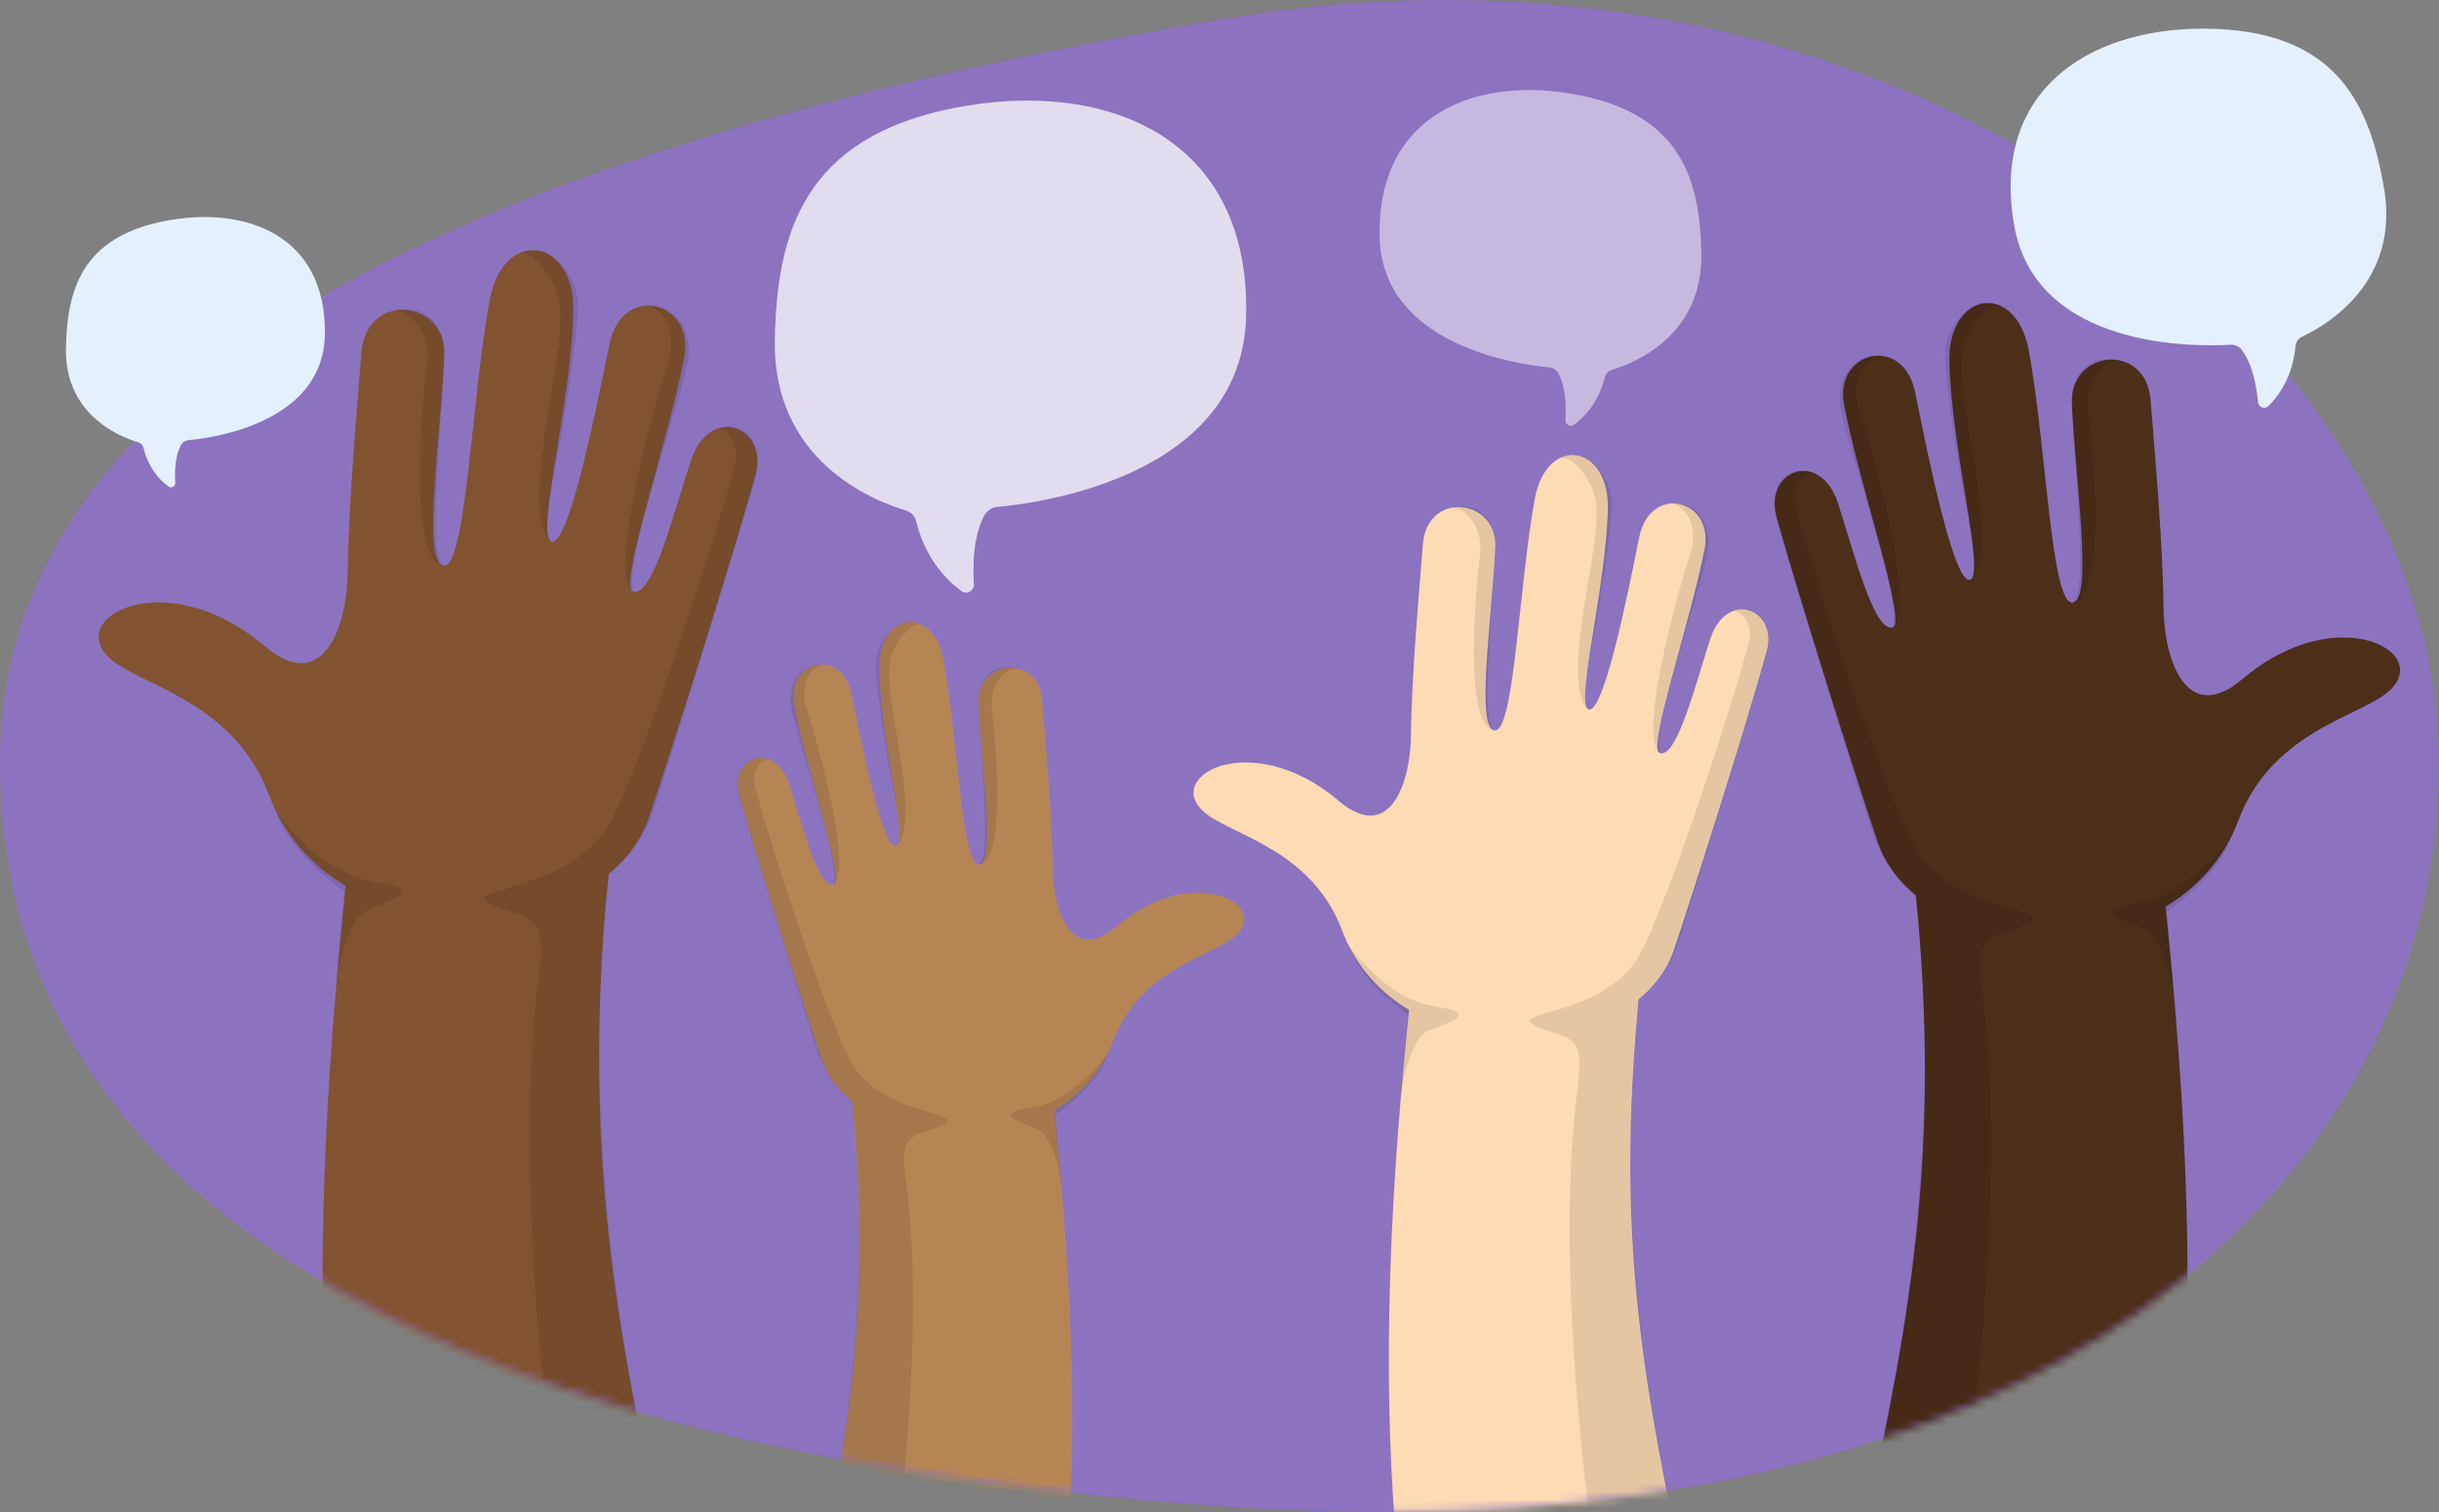
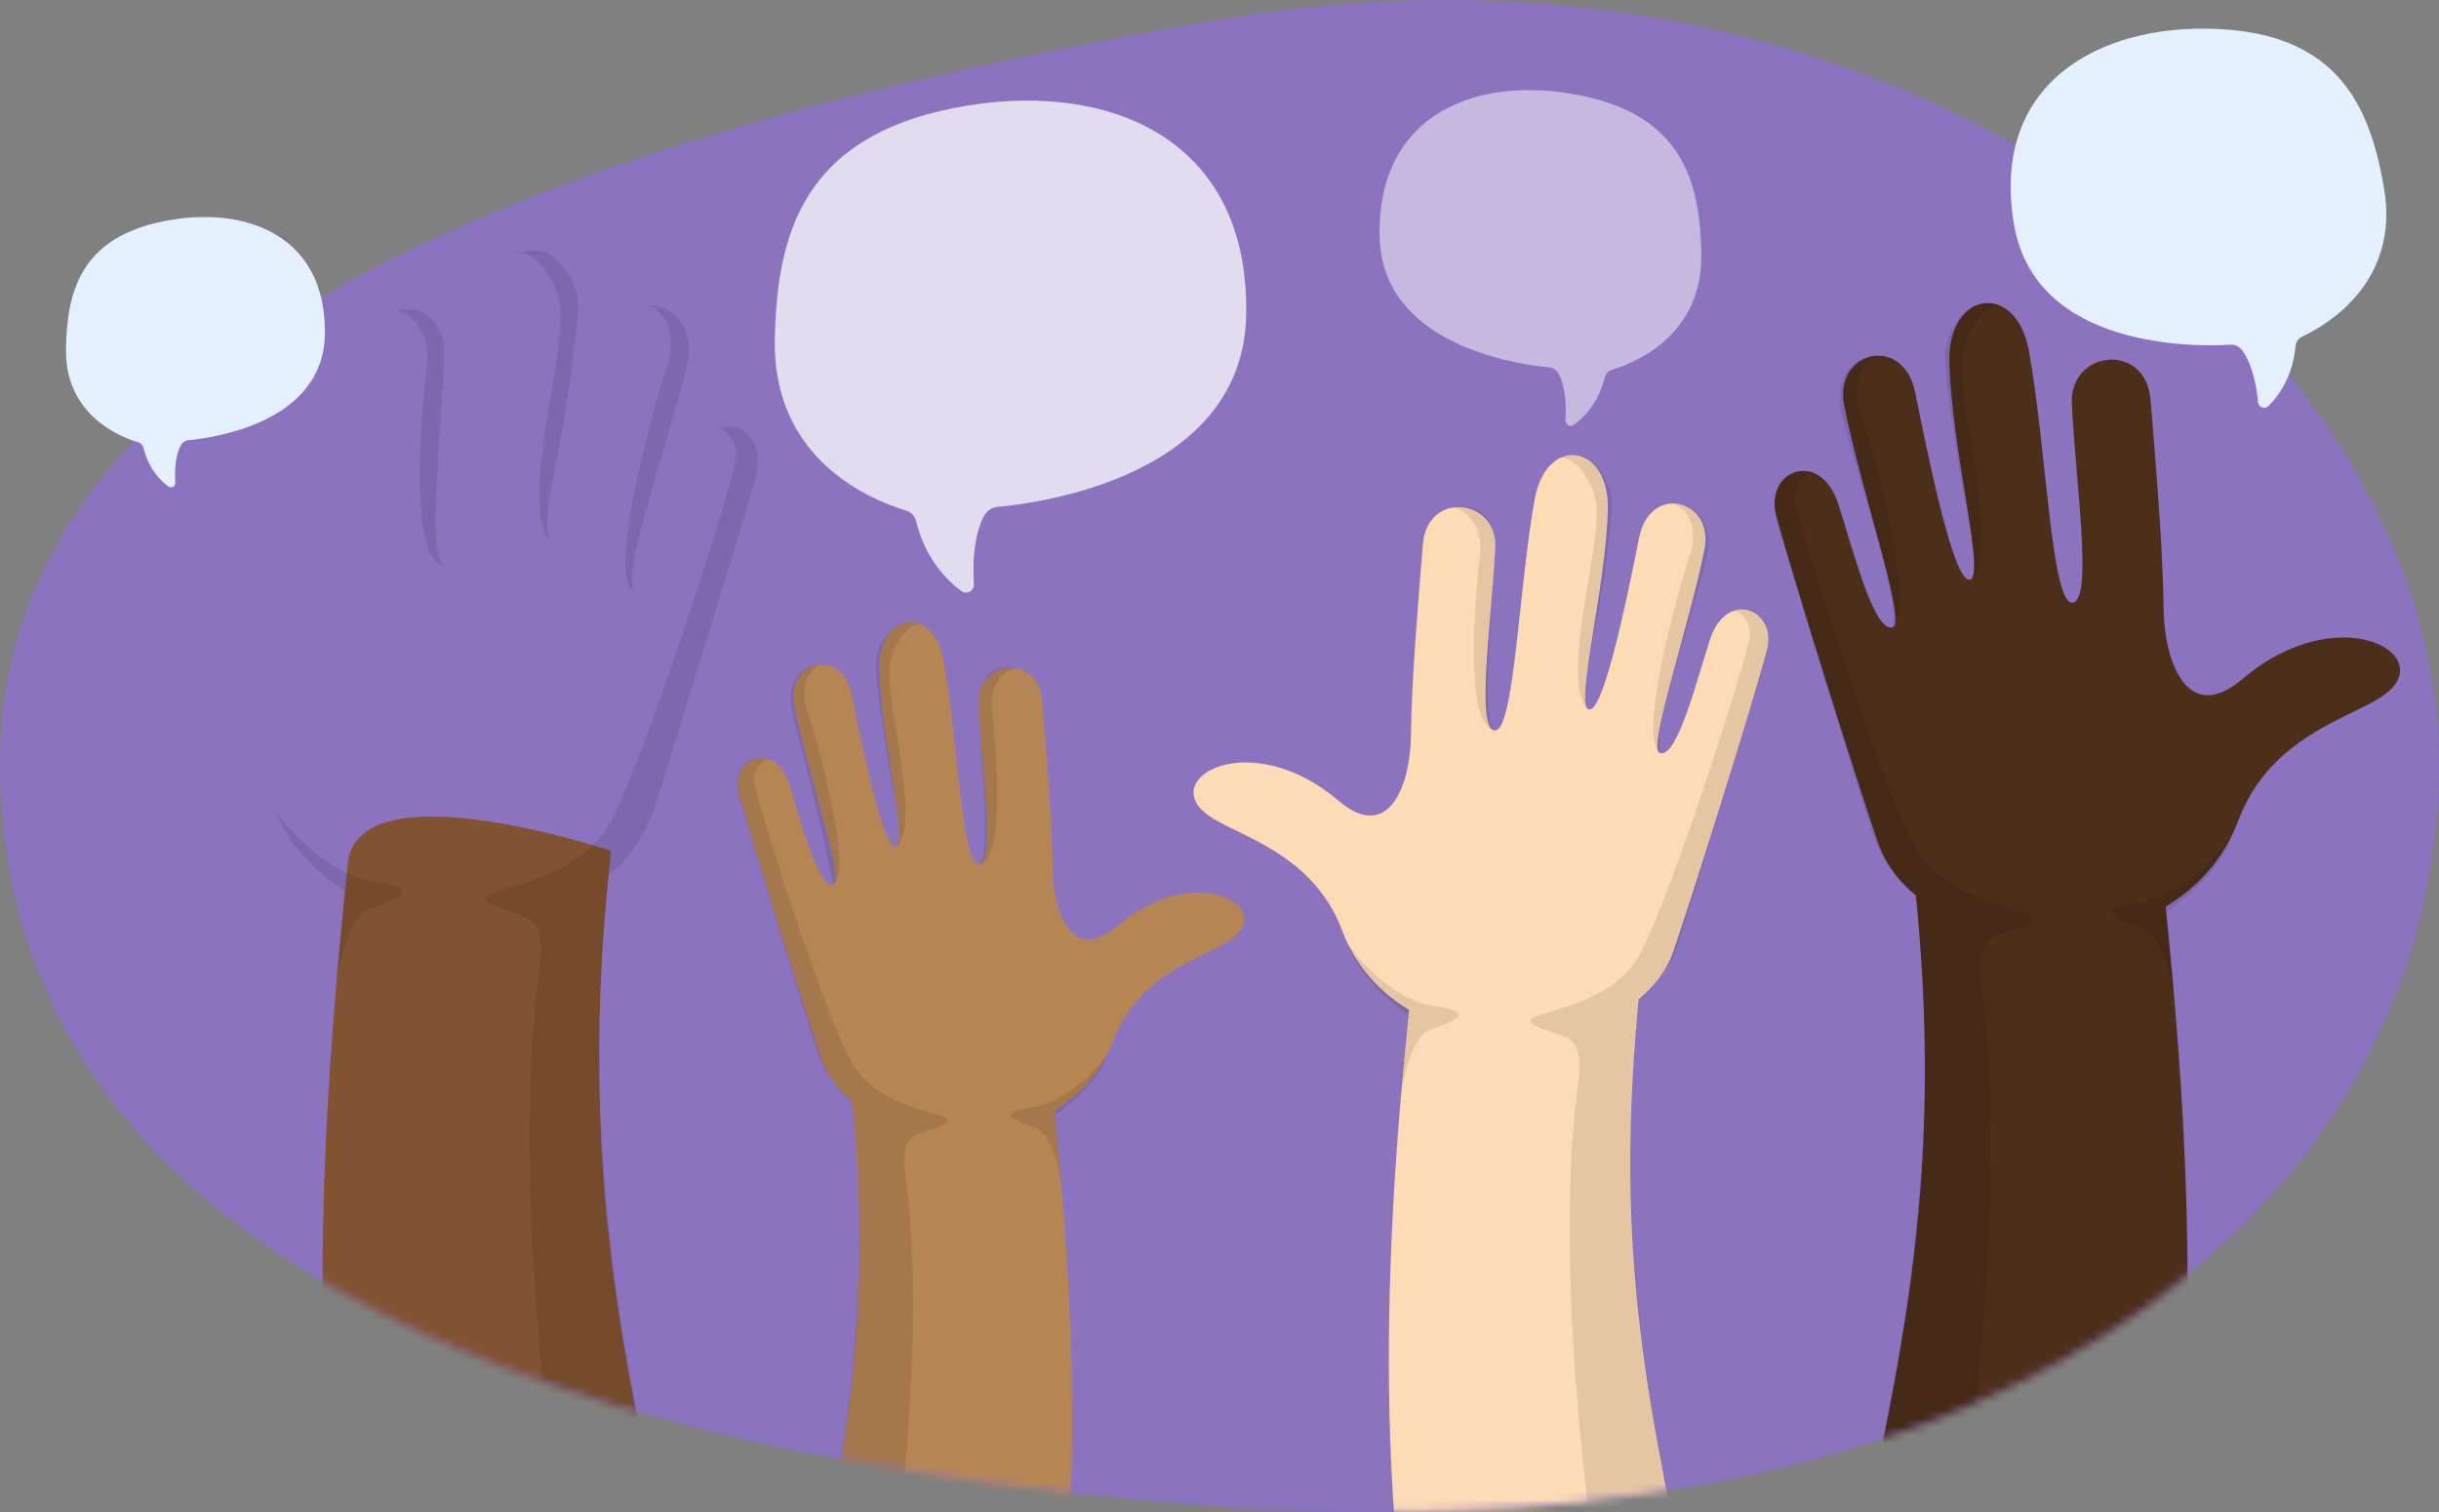
<svg xmlns="http://www.w3.org/2000/svg" width="300" height="186" viewBox="0 0 300 186" fill="none">
  <rect x="0" y="0" width="300" height="186" fill="#808080" stroke="none" />
  <g clip-path="url(#clip0_238_7034)">
    <path opacity="0.5" d="M300 93.842C300 144.34 252.374 192.503 150 185.278C47.626 178.052 0 144.34 0 93.842C0 43.343 64.095 17.136 150 2.406C235.905 -12.323 300 43.343 300 93.842Z" fill="#9966FF" />
    <mask id="mask0_238_7034" style="mask-type:alpha" maskUnits="userSpaceOnUse" x="0" y="1" width="312" height="185">
      <path d="M150 185.278C252.374 192.503 300 144.34 300 93.842L312 44.5L300 7.5L70.5 1.5L0 7.5V93.842C0 144.34 47.626 178.052 150 185.278Z" fill="#9966FF" />
    </mask>
    <g mask="url(#mask0_238_7034)">
-       <path d="M33.076 97.784C28.921 86.727 18.255 84.508 14.186 81.531C7.001 76.365 20.067 68.833 32.606 79.525C39.801 85.588 42.703 76.96 42.77 70.379C42.881 61.734 43.906 50.288 44.449 43.447C44.982 35.709 55.001 36.86 54.656 43.79C54.258 53.198 51.872 69.089 54.512 69.572C57.349 70.145 57.945 49.273 60.243 36.856C61.943 27.86 70.804 29.2 70.523 38.483C70.261 49.561 65.856 65.965 67.823 66.618C69.861 67.245 73.064 51.785 74.942 42.394C76.472 34.69 85.54 37.018 84.154 44.012C82.123 54.526 76.04 72.134 77.836 72.77C80.296 73.648 83.054 62.452 84.971 56.651C87.327 49.62 94.546 52.479 92.925 58.414C90.087 68.74 82.169 93.674 79.831 100.534C74.42 116.661 40.847 118.461 33.076 97.784Z" fill="#825331" />
      <path d="M75.156 104.667C70.812 144.564 76.977 167.074 82.643 195.67C87.418 219.932 46.041 218.192 43.23 202.861C36.174 164.463 41.556 119.26 42.768 106.35C43.837 94.15 75.156 104.667 75.156 104.667Z" fill="#825331" />
      <path d="M90.866 52.715C92.886 53.513 93.732 55.981 92.899 58.998C92.066 62.014 81.739 95.802 80.404 99.663C79.069 103.524 76.369 106.587 74.925 107.54C74.925 107.54 70.877 134.051 77.652 170.179C84.428 206.307 91.692 209.067 72.96 213.074C72.96 213.074 61.51 155.351 66.306 119.709C67.387 111.683 64.462 113.274 60.331 111.221C56.2 109.168 70.204 109.805 74.956 101.301C79.636 92.823 90.385 58.631 90.563 56.27C90.741 53.909 88.594 52.34 88.002 52.726C87.984 52.897 89.339 52.142 90.866 52.715Z" fill="black" fill-opacity="0.1" />
      <path d="M33.903 99.767C35.952 102.602 40.66 107.716 46.1 108.457C52.789 109.467 47.888 110.817 45.331 111.86C42.486 113.011 41.315 120.579 41.226 122.088L42.358 109.618C42.384 109.69 35.586 105.116 33.903 99.767Z" fill="black" fill-opacity="0.1" />
      <path d="M79.688 37.579C82.687 38.582 83.031 42.55 82.054 44.965C81.176 47.425 74.45 70.519 77.908 72.743C77.908 72.743 77.108 71.487 79.087 64.106C81.603 54.885 84.308 46.822 84.665 44.066C85.085 41.04 83.521 37.531 79.688 37.579Z" fill="black" fill-opacity="0.1" />
      <path d="M66.083 30.811C68.049 30.809 71.256 34.11 71.106 37.854C70.956 41.597 69.455 51.994 68.203 58.036C66.95 64.079 67.158 66.377 67.993 66.636C67.993 66.636 65.578 66.315 66.559 56.933C67.54 47.551 70.012 39.74 68.457 35.818C66.901 31.896 64.458 30.848 63.866 31.234C63.767 31.189 64.117 30.812 66.083 30.811Z" fill="black" fill-opacity="0.1" />
      <path d="M47.991 38.265C50.082 37.725 53.055 40.623 52.511 44.842C51.966 49.062 50.068 68.866 54.512 69.572C54.512 69.572 53.551 69.196 53.592 63.855C53.606 57.786 54.836 44.706 54.61 42.578C54.384 40.451 53.054 38.657 51.411 38.209C49.867 37.806 47.991 38.265 47.991 38.265Z" fill="black" fill-opacity="0.1" />
      <path d="M136.942 128.025C140.136 119.525 148.336 117.82 151.463 115.531C156.987 111.56 146.943 105.77 137.304 113.989C131.773 118.65 129.542 112.017 129.49 106.959C129.405 100.313 128.617 91.514 128.2 86.255C127.79 80.307 120.088 81.192 120.354 86.519C120.659 93.751 122.493 105.967 120.464 106.338C118.283 106.778 117.825 90.734 116.058 81.189C114.752 74.273 107.94 75.304 108.156 82.439C108.357 90.955 111.744 103.565 110.232 104.068C108.665 104.55 106.203 92.665 104.759 85.446C103.583 79.524 96.612 81.313 97.678 86.69C99.239 94.772 103.915 108.307 102.535 108.796C100.643 109.471 98.524 100.865 97.05 96.406C95.239 91.001 89.689 93.199 90.935 97.761C93.117 105.698 99.204 124.866 101.001 130.139C105.161 142.536 130.969 143.92 136.942 128.025Z" fill="#B68554" />
      <path d="M104.594 133.316C107.934 163.986 103.195 181.289 98.839 203.272C95.169 221.922 126.975 220.585 129.137 208.8C134.56 179.282 130.423 144.534 129.492 134.61C128.67 125.231 104.594 133.316 104.594 133.316Z" fill="#B68554" />
      <path d="M92.518 93.38C90.965 93.993 90.315 95.89 90.955 98.209C91.595 100.529 99.534 126.502 100.56 129.47C101.586 132.438 103.662 134.792 104.772 135.525C104.772 135.525 107.884 155.905 102.676 183.677C97.467 211.449 91.883 213.57 106.282 216.651C106.282 216.651 115.084 172.278 111.398 144.88C110.567 138.71 112.816 139.933 115.991 138.355C119.166 136.777 108.401 137.266 104.748 130.729C101.15 124.212 92.888 97.928 92.751 96.113C92.614 94.298 94.264 93.091 94.719 93.388C94.733 93.519 93.692 92.939 92.518 93.38Z" fill="black" fill-opacity="0.1" />
      <path d="M136.306 129.55C134.731 131.729 131.113 135.66 126.93 136.23C121.789 137.006 125.556 138.044 127.522 138.846C129.709 139.731 130.609 145.548 130.677 146.708L129.808 137.122C129.787 137.177 135.013 133.662 136.306 129.55Z" fill="black" fill-opacity="0.1" />
-       <path d="M101.111 81.744C98.806 82.516 98.541 85.566 99.292 87.422C99.967 89.314 105.137 107.066 102.479 108.776C102.479 108.776 103.094 107.81 101.573 102.136C99.639 95.048 97.559 88.85 97.285 86.731C96.962 84.405 98.165 81.708 101.111 81.744Z" fill="black" fill-opacity="0.1" />
+       <path d="M101.111 81.744C98.806 82.516 98.541 85.566 99.292 87.422C99.967 89.314 105.137 107.066 102.479 108.776C99.639 95.048 97.559 88.85 97.285 86.731C96.962 84.405 98.165 81.708 101.111 81.744Z" fill="black" fill-opacity="0.1" />
      <path d="M111.569 76.541C110.058 76.54 107.593 79.078 107.708 81.956C107.823 84.834 108.977 92.826 109.94 97.47C110.903 102.115 110.743 103.882 110.101 104.081C110.101 104.081 111.957 103.834 111.203 96.623C110.449 89.411 108.549 83.406 109.745 80.391C110.941 77.376 112.818 76.57 113.273 76.867C113.349 76.832 113.08 76.543 111.569 76.541Z" fill="black" fill-opacity="0.1" />
      <path d="M125.477 82.272C123.87 81.857 121.584 84.084 122.003 87.328C122.421 90.571 123.88 105.796 120.464 106.338C120.464 106.338 121.203 106.049 121.171 101.943C121.161 97.278 120.215 87.223 120.389 85.588C120.563 83.952 121.585 82.573 122.848 82.229C124.035 81.919 125.477 82.272 125.477 82.272Z" fill="black" fill-opacity="0.1" />
      <path d="M165.083 114.463C161.457 104.814 152.148 102.877 148.598 100.279C142.327 95.77 153.73 89.197 164.673 98.528C170.952 103.82 173.485 96.289 173.544 90.547C173.64 83.002 174.534 73.012 175.008 67.042C175.474 60.288 184.217 61.293 183.916 67.342C183.569 75.552 181.487 89.421 183.791 89.842C186.267 90.342 186.787 72.126 188.793 61.29C190.276 53.439 198.009 54.609 197.764 62.71C197.536 72.378 193.691 86.694 195.407 87.264C197.186 87.812 199.981 74.319 201.621 66.123C202.956 59.4 210.87 61.431 209.66 67.535C207.888 76.711 202.579 92.078 204.147 92.633C206.294 93.399 208.7 83.628 210.373 78.566C212.429 72.43 218.73 74.925 217.315 80.104C214.838 89.116 207.928 110.877 205.887 116.864C201.165 130.938 171.865 132.509 165.083 114.463Z" fill="#FDDBB4" />
      <path d="M201.808 120.47C198.016 155.289 203.396 174.934 208.342 199.891C212.509 221.065 176.399 219.547 173.945 206.167C167.787 172.656 172.484 133.206 173.542 121.939C174.474 111.292 201.808 120.47 201.808 120.47Z" fill="#FDDBB4" />
      <path d="M215.518 75.131C217.281 75.827 218.019 77.981 217.292 80.614C216.566 83.246 207.553 112.734 206.388 116.103C205.223 119.473 202.866 122.146 201.606 122.977C201.606 122.977 198.073 146.115 203.986 177.645C209.9 209.174 216.239 211.583 199.891 215.08C199.891 215.08 189.899 164.704 194.084 133.598C195.027 126.594 192.474 127.982 188.869 126.191C185.264 124.399 197.486 124.955 201.633 117.532C205.718 110.134 215.098 80.294 215.254 78.233C215.409 76.173 213.536 74.803 213.019 75.14C213.003 75.289 214.186 74.63 215.518 75.131Z" fill="black" fill-opacity="0.1" />
      <path d="M165.805 116.194C167.593 118.668 171.702 123.131 176.45 123.778C182.287 124.659 178.01 125.838 175.778 126.748C173.295 127.752 172.274 134.358 172.196 135.674L173.183 124.791C173.207 124.854 167.274 120.862 165.805 116.194Z" fill="black" fill-opacity="0.1" />
      <path d="M205.762 61.921C208.38 62.796 208.68 66.259 207.827 68.367C207.061 70.514 201.192 90.668 204.209 92.609C204.209 92.609 203.511 91.513 205.238 85.072C207.434 77.024 209.795 69.987 210.107 67.582C210.473 64.942 209.108 61.879 205.762 61.921Z" fill="black" fill-opacity="0.1" />
      <path d="M193.889 56.014C195.605 56.013 198.404 58.894 198.273 62.161C198.142 65.428 196.832 74.501 195.739 79.775C194.646 85.048 194.827 87.053 195.556 87.28C195.556 87.28 193.449 86.999 194.305 78.812C195.161 70.624 197.318 63.807 195.961 60.384C194.603 56.961 192.471 56.046 191.955 56.383C191.868 56.344 192.174 56.015 193.889 56.014Z" fill="black" fill-opacity="0.1" />
      <path d="M178.099 62.52C179.925 62.048 182.519 64.577 182.044 68.26C181.569 71.942 179.912 89.226 183.791 89.842C183.791 89.842 182.952 89.514 182.988 84.852C183 79.556 184.073 68.141 183.876 66.284C183.679 64.427 182.518 62.861 181.084 62.471C179.737 62.119 178.099 62.52 178.099 62.52Z" fill="black" fill-opacity="0.1" />
      <path d="M275.332 100.908C279.278 90.41 289.406 88.303 293.269 85.475C300.092 80.57 287.685 73.419 275.779 83.571C268.947 89.328 266.192 81.135 266.128 74.887C266.023 66.678 265.05 55.81 264.534 49.314C264.028 41.966 254.515 43.059 254.842 49.64C255.22 58.573 257.485 73.662 254.979 74.121C252.285 74.664 251.719 54.846 249.537 43.056C247.923 34.514 239.509 35.786 239.776 44.6C240.024 55.119 244.207 70.695 242.34 71.316C240.404 71.911 237.363 57.231 235.579 48.314C234.127 40.999 225.516 43.21 226.833 49.851C228.761 59.834 234.537 76.553 232.832 77.157C230.496 77.99 227.878 67.359 226.057 61.852C223.82 55.176 216.965 57.89 218.504 63.526C221.199 73.33 228.718 97.006 230.938 103.52C236.076 118.832 267.954 120.542 275.332 100.908Z" fill="#4C2F19" />
      <path d="M235.377 107.444C239.502 145.327 233.648 166.701 228.268 193.854C223.734 216.891 263.022 215.239 265.691 200.682C272.391 164.222 267.281 121.3 266.13 109.042C265.115 97.458 235.377 107.444 235.377 107.444Z" fill="#4C2F19" />
      <path d="M220.46 58.114C218.541 58.872 217.738 61.215 218.529 64.08C219.32 66.944 229.126 99.027 230.393 102.693C231.661 106.359 234.224 109.267 235.596 110.172C235.596 110.172 239.44 135.346 233.006 169.65C226.572 203.954 219.675 206.575 237.462 210.38C237.462 210.38 248.334 155.57 243.78 121.727C242.754 114.106 245.531 115.617 249.454 113.668C253.376 111.718 240.078 112.323 235.566 104.248C231.122 96.198 220.916 63.732 220.747 61.49C220.578 59.248 222.616 57.758 223.179 58.125C223.196 58.287 221.909 57.57 220.46 58.114Z" fill="black" fill-opacity="0.1" />
      <path d="M274.547 102.791C272.602 105.484 268.132 110.339 262.966 111.043C256.615 112.002 261.268 113.284 263.697 114.274C266.398 115.367 267.51 122.553 267.594 123.986L266.52 112.145C266.494 112.213 272.95 107.871 274.547 102.791Z" fill="black" fill-opacity="0.1" />
      <path d="M231.074 43.742C228.226 44.695 227.9 48.462 228.827 50.756C229.661 53.092 236.047 75.02 232.764 77.131C232.764 77.131 233.523 75.938 231.644 68.93C229.255 60.175 226.686 52.519 226.347 49.901C225.949 47.029 227.434 43.697 231.074 43.742Z" fill="black" fill-opacity="0.1" />
      <path d="M243.992 37.315C242.125 37.314 239.08 40.449 239.222 44.003C239.365 47.558 240.79 57.429 241.979 63.167C243.168 68.904 242.971 71.086 242.178 71.333C242.178 71.333 244.471 71.028 243.54 62.12C242.608 53.211 240.261 45.794 241.738 42.07C243.215 38.346 245.534 37.35 246.097 37.717C246.19 37.675 245.858 37.317 243.992 37.315Z" fill="black" fill-opacity="0.1" />
-       <path d="M261.171 44.394C259.185 43.881 256.362 46.632 256.879 50.639C257.396 54.645 259.199 73.45 254.979 74.121C254.979 74.121 255.891 73.763 255.852 68.692C255.839 62.929 254.671 50.509 254.886 48.489C255.1 46.469 256.363 44.765 257.923 44.34C259.39 43.958 261.171 44.394 261.171 44.394Z" fill="black" fill-opacity="0.1" />
    </g>
    <path d="M282.344 42.62C282.219 44.144 281.637 47.346 279.028 49.944C278.563 50.402 277.817 50.101 277.739 49.495C277.583 47.748 277.143 44.901 275.714 43.001C275.381 42.617 274.907 42.391 274.416 42.403C270.354 42.657 250.367 43.09 247.727 27.614C244.783 10.399 258.028 2.913 272.704 3.561C287.573 4.213 291.497 13.028 293.228 23.094C295.255 34.751 286.127 40.001 283.271 41.364C282.719 41.602 282.402 42.051 282.344 42.62Z" fill="#E5F0FF" />
    <g opacity="0.75">
      <path d="M112.697 64.152C113.144 66.041 114.486 69.948 118.257 72.712C118.929 73.197 119.807 72.677 119.789 71.902C119.652 69.679 119.66 66.022 121.091 63.364C121.436 62.819 121.988 62.444 122.605 62.366C127.753 61.909 152.923 58.638 153.282 38.708C153.69 16.538 135.637 9.671 117.34 13.286C98.801 16.944 95.559 28.756 95.308 41.721C94.989 56.739 107.449 61.586 111.293 62.752C112.032 62.946 112.516 63.449 112.697 64.152Z" fill="white" />
    </g>
    <path d="M197.393 46.419C197.088 47.708 196.172 50.375 193.598 52.261C193.14 52.592 192.54 52.237 192.552 51.708C192.646 50.191 192.641 47.695 191.664 45.881C191.428 45.509 191.052 45.253 190.63 45.2C187.117 44.888 169.938 42.655 169.693 29.054C169.415 13.922 181.736 9.236 194.224 11.703C206.877 14.199 209.09 22.261 209.261 31.11C209.479 41.36 200.975 44.668 198.351 45.463C197.847 45.596 197.516 45.939 197.393 46.419Z" fill="white" fill-opacity="0.5" />
    <path d="M17.664 55.139C17.91 56.177 18.647 58.323 20.718 59.841C21.087 60.107 21.57 59.822 21.56 59.396C21.484 58.175 21.489 56.166 22.275 54.706C22.465 54.407 22.768 54.201 23.107 54.158C25.934 53.907 39.76 52.11 39.957 41.163C40.181 28.986 30.265 25.214 20.215 27.199C10.031 29.208 8.251 35.697 8.113 42.818C7.938 51.068 14.781 53.73 16.893 54.37C17.299 54.477 17.565 54.753 17.664 55.139Z" fill="#E5F0FF" />
  </g>
  <defs>
    <clipPath id="clip0_238_7034">
      <rect width="300" height="186" fill="white" />
    </clipPath>
  </defs>
</svg>